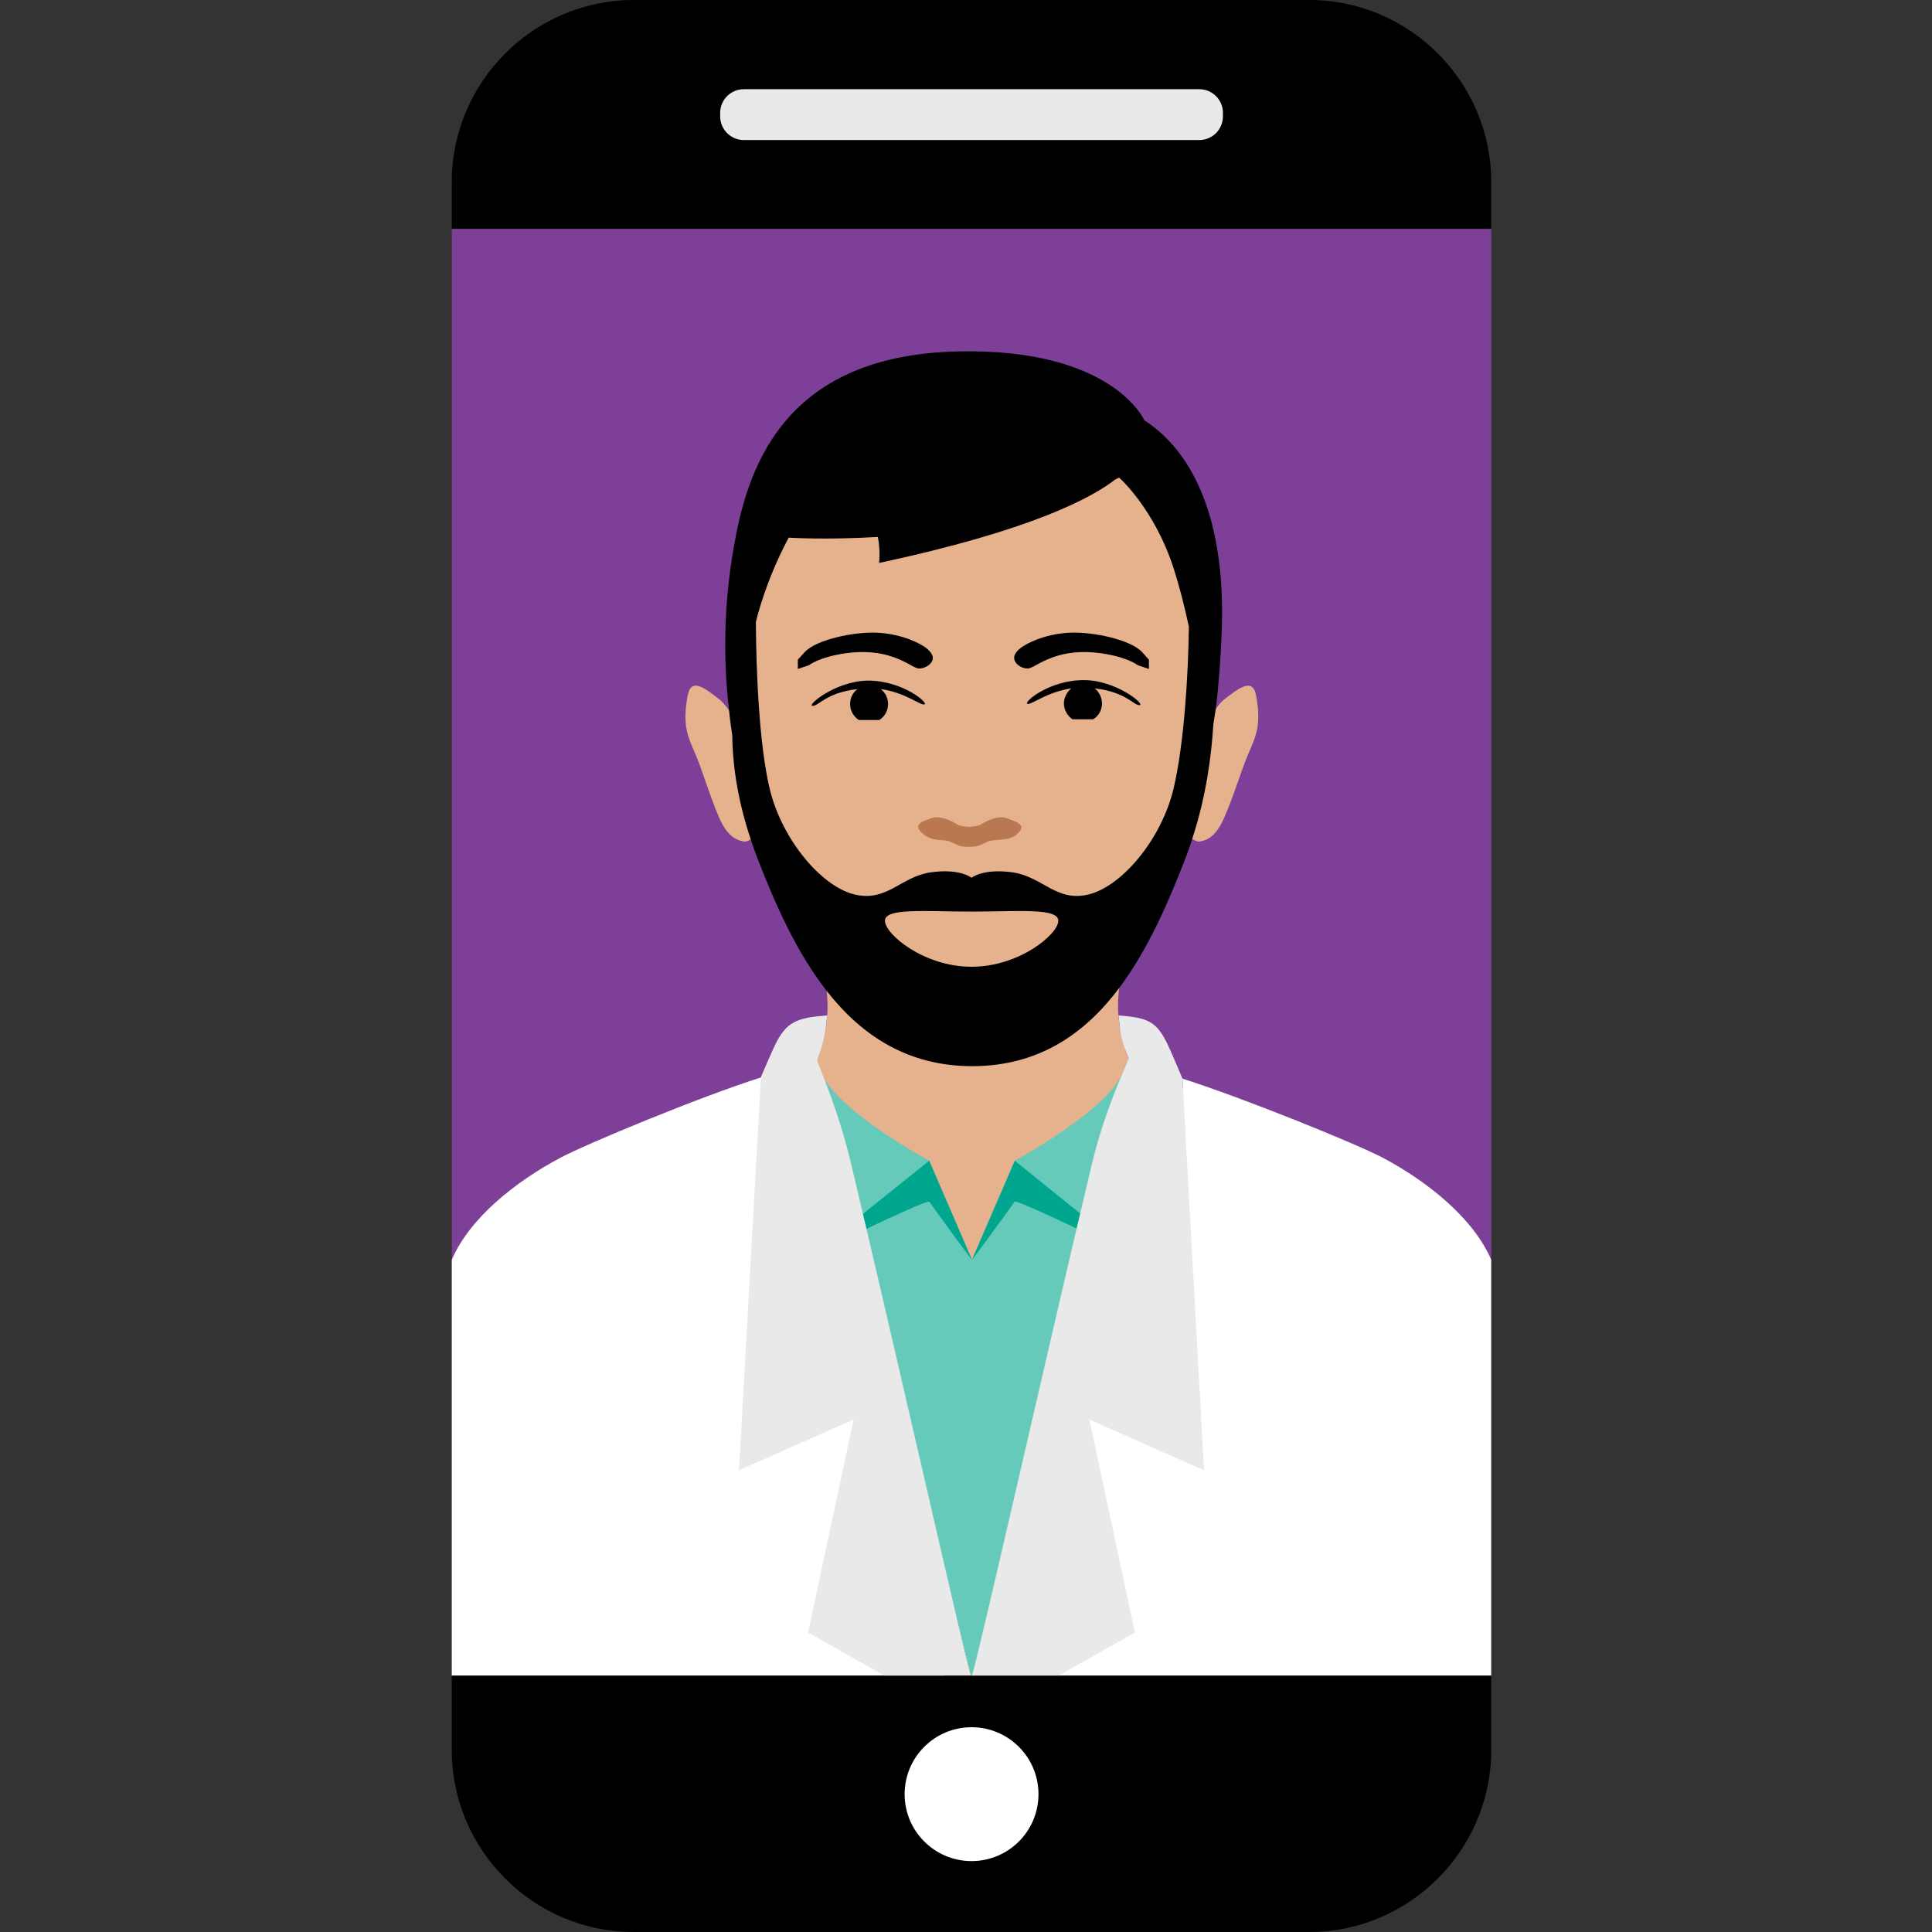
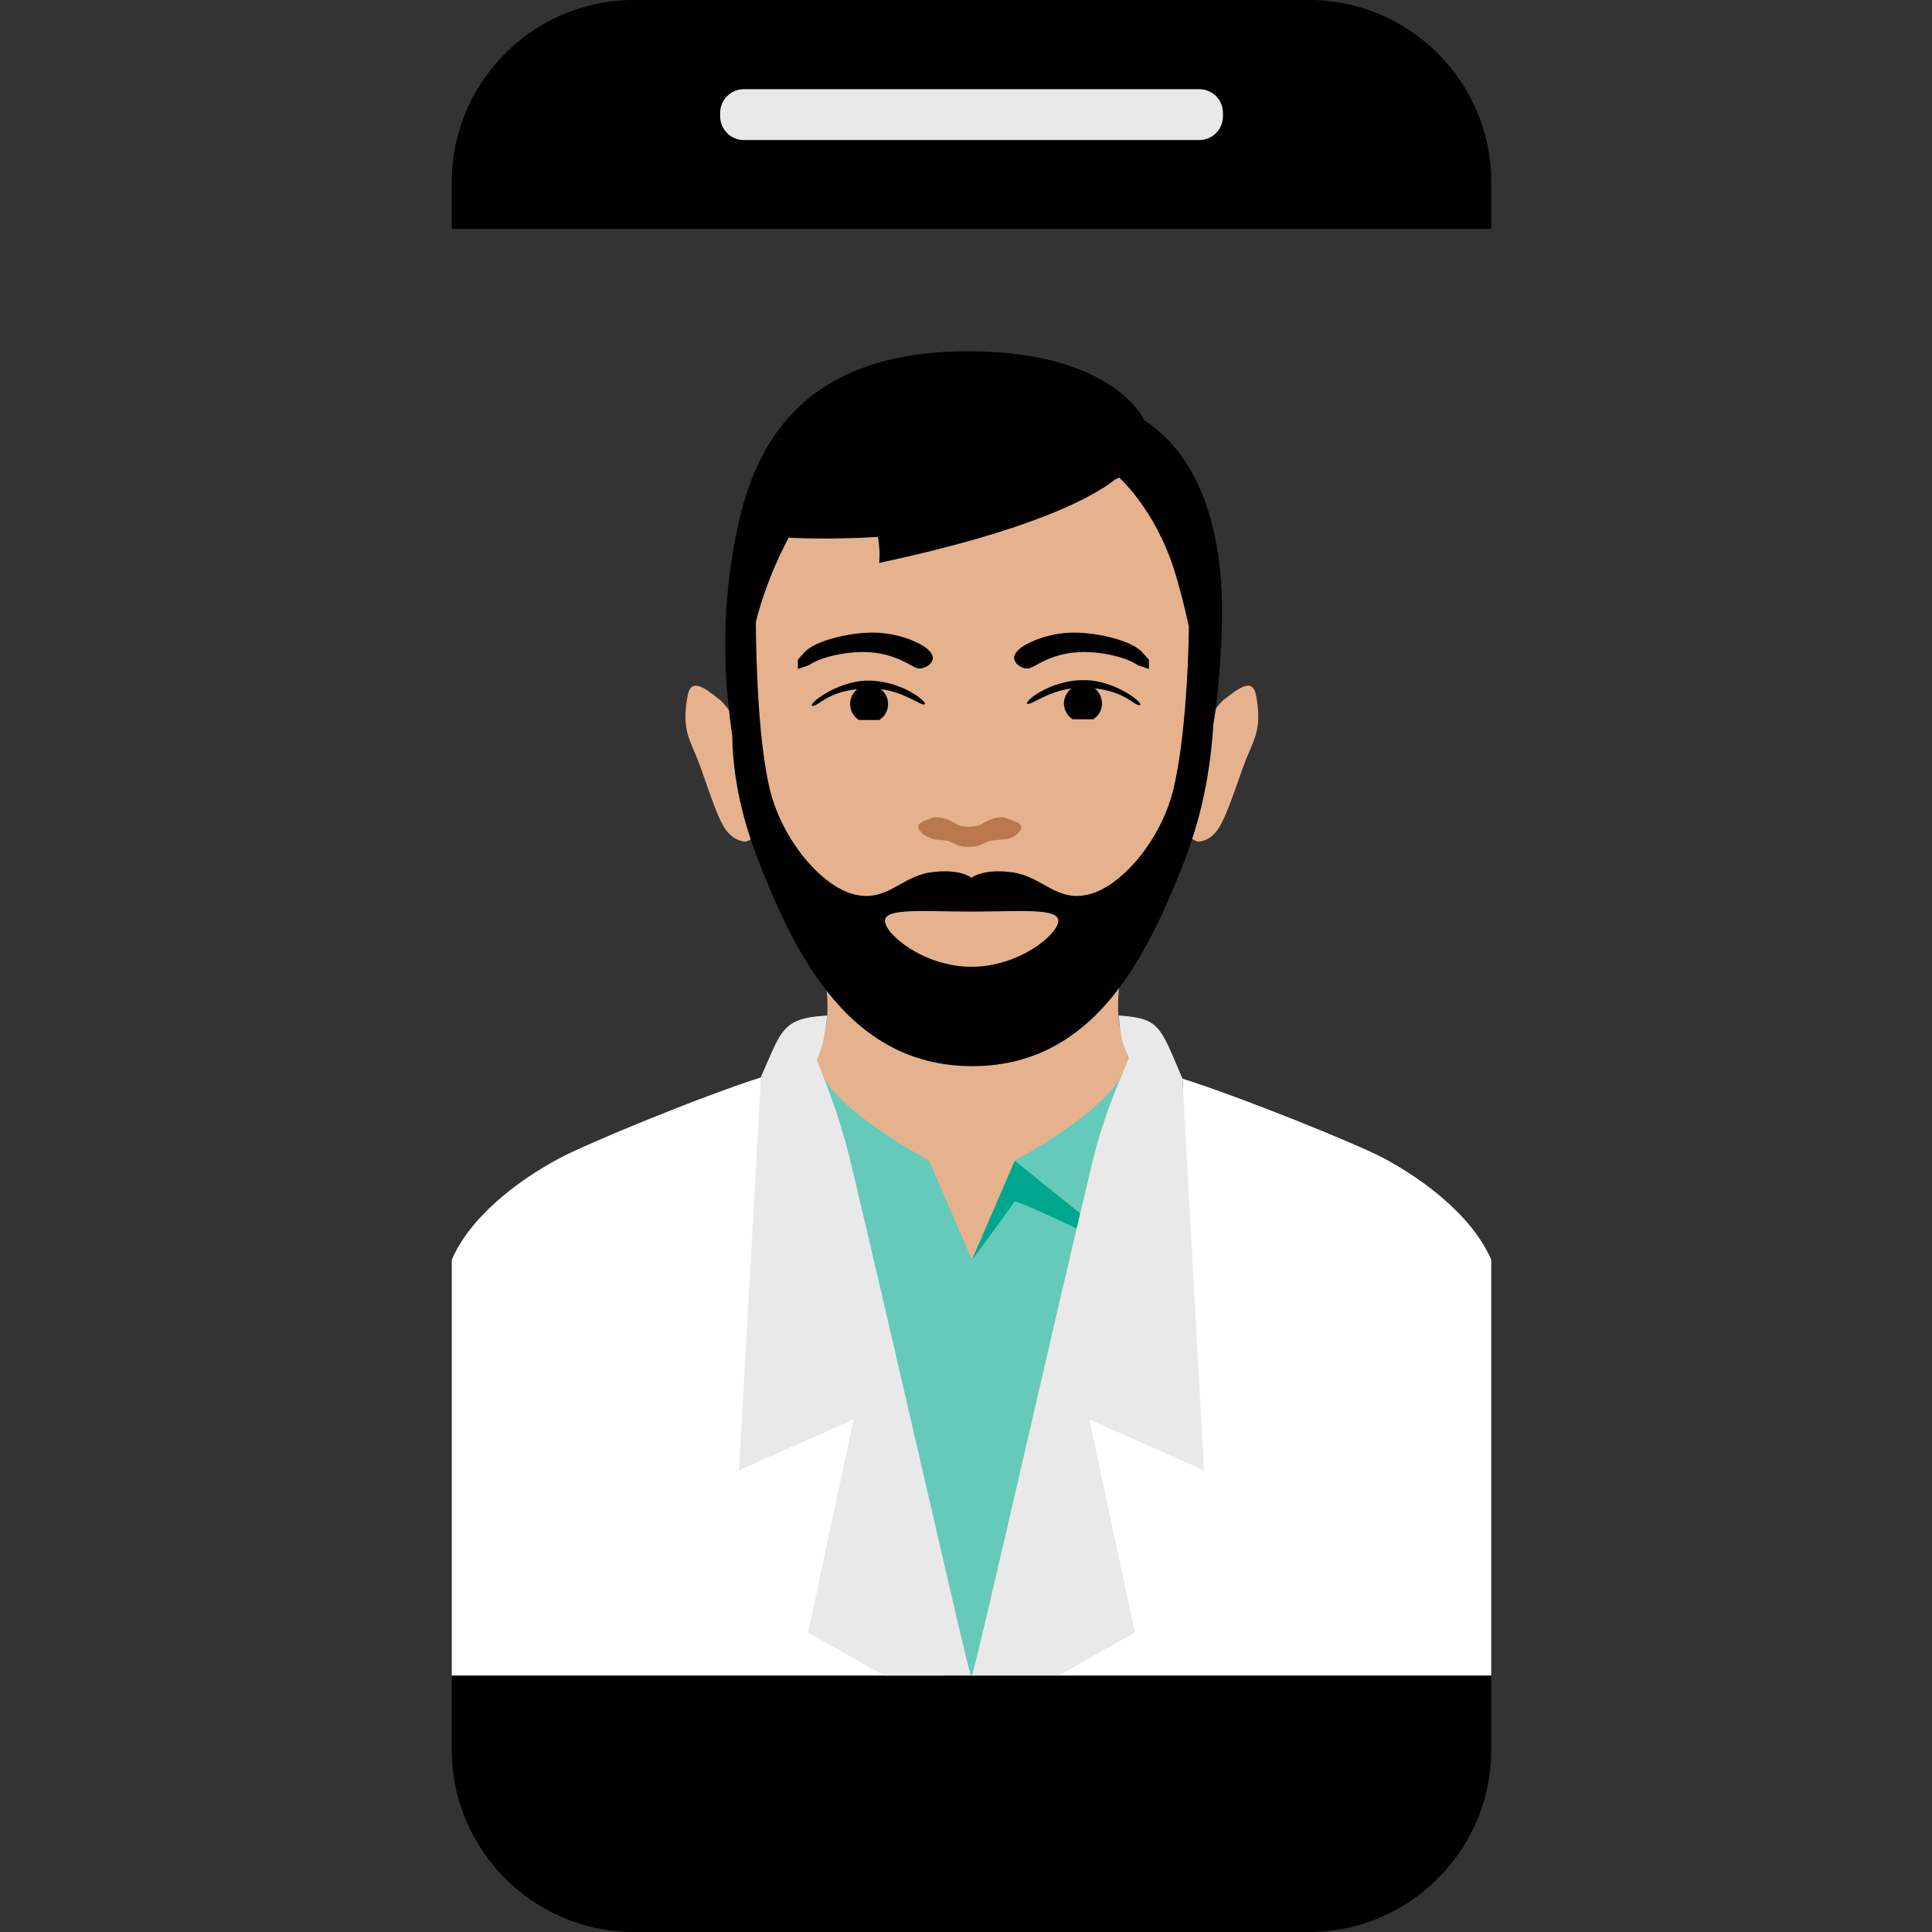
<svg xmlns="http://www.w3.org/2000/svg" width="124" height="124" viewBox="0 0 124 124" fill="none">
  <rect x="0" y="0" width="124" height="124" fill="#333333" stroke="none" />
  <g clip-path="url(#clip0_2497_16312)">
    <path d="M28.996 107.541H95.71V112.324C95.71 118.746 90.455 123.999 84.035 123.999H40.671C34.249 123.999 28.996 118.744 28.996 112.324V107.541ZM84.035 0H40.671C34.249 0 28.996 5.255 28.996 11.675V14.693H95.71V11.675C95.71 5.256 90.459 0 84.035 0Z" fill="black" />
-     <path d="M62.357 119.449C64.729 119.449 66.652 117.525 66.652 115.153C66.652 112.781 64.729 110.857 62.357 110.857C59.984 110.857 58.061 112.781 58.061 115.153C58.061 117.525 59.984 119.449 62.357 119.449Z" fill="white" />
-     <path d="M95.713 14.694H29V80.853H95.713V14.694Z" fill="#7D3F98" />
+     <path d="M95.713 14.694V80.853H95.713V14.694Z" fill="#7D3F98" />
    <path d="M76.973 5.725H47.741C46.902 5.725 46.222 6.405 46.222 7.243V7.469C46.222 8.308 46.902 8.988 47.741 8.988H76.973C77.811 8.988 78.491 8.308 78.491 7.469V7.243C78.491 6.405 77.811 5.725 76.973 5.725Z" fill="#E9E9E9" />
    <path d="M80.621 44.651C80.403 43.433 79.483 44.187 78.5 44.947C78.329 45.114 78.174 45.297 78.036 45.493C77.832 45.781 77.65 46.083 77.49 46.398C77.786 43.804 78.051 40.624 77.818 39.111C76.706 31.527 74.088 23.788 62.665 23.382H62.229C50.4 23.802 48.399 30.107 47.072 39.111C46.839 40.686 47.135 44.089 47.443 46.741C47.258 46.338 47.039 45.952 46.788 45.586C46.627 45.356 46.444 45.141 46.242 44.947C45.273 44.182 44.353 43.433 44.135 44.651C43.776 46.585 44.151 47.272 44.65 48.442C45.134 49.566 45.789 51.844 46.366 52.905C46.835 53.763 47.412 53.998 47.864 54.017C47.974 53.984 48.079 53.937 48.176 53.877C48.293 53.809 48.403 53.731 48.505 53.643C48.55 53.605 48.591 53.564 48.629 53.519C49.097 55.079 49.675 56.669 49.971 57.169C50.939 58.809 51.639 59.979 52.405 60.992C52.755 61.828 52.976 62.712 53.06 63.615C53.201 64.912 53.076 66.394 52.436 68.046V68.061C52.427 68.091 52.411 68.118 52.39 68.139C52.39 68.161 52.385 68.183 52.374 68.202C51.89 69.388 51.142 70.668 50.018 71.994C49.578 72.548 49.098 73.07 48.582 73.554C48.471 73.682 48.35 73.802 48.223 73.914C46.163 75.879 46.475 78.157 48.223 80.155C49.488 81.622 51.516 82.948 53.934 83.9C54.913 84.284 55.92 84.592 56.946 84.82C56.952 84.826 56.959 84.831 56.967 84.834C56.976 84.836 56.984 84.837 56.993 84.836C58.79 85.266 60.639 85.439 62.486 85.351C64.214 85.426 65.945 85.279 67.635 84.914C67.644 84.915 67.652 84.914 67.66 84.912C67.668 84.909 67.676 84.905 67.682 84.899C68.631 84.702 69.565 84.436 70.475 84.103C72.987 83.198 75.125 81.871 76.498 80.389C78.387 78.33 78.808 75.958 76.655 73.914C76.469 73.728 76.284 73.554 76.092 73.351C75.635 72.907 75.202 72.438 74.795 71.947C73.656 70.558 72.908 69.26 72.439 68.031V68.015C72.424 67.999 72.424 68.015 72.424 68.015C72.423 68.007 72.424 67.998 72.426 67.99C72.429 67.982 72.433 67.974 72.439 67.968C71.768 66.267 71.659 64.738 71.831 63.412C71.925 62.585 72.135 61.776 72.455 61.008C73.235 59.979 73.937 58.809 74.92 57.169C75.198 56.686 75.763 55.141 76.218 53.627C76.233 53.627 76.233 53.627 76.233 53.643C76.316 53.723 76.41 53.791 76.511 53.846C76.629 53.916 76.753 53.973 76.882 54.017C77.335 54.002 77.901 53.768 78.364 52.905C78.942 51.844 79.612 49.57 80.096 48.442C80.591 47.272 80.977 46.581 80.621 44.651Z" fill="#E5B28D" />
    <path d="M65.061 52.683C64.876 52.61 64.501 52.458 64.332 52.454C63.889 52.442 63.406 52.639 62.969 52.909C62.797 53.017 62.388 53.068 62.194 53.068C62.001 53.068 61.593 53.017 61.42 52.909C60.986 52.631 60.501 52.445 60.058 52.454C59.888 52.454 59.51 52.61 59.328 52.683C58.576 52.983 59.084 53.4 59.328 53.587C59.948 54.05 60.563 53.824 61.008 54.032C61.286 54.16 61.551 54.296 61.728 54.325C62.022 54.36 62.319 54.36 62.613 54.325C62.799 54.299 63.096 54.16 63.372 54.031C63.817 53.823 64.762 53.998 65.218 53.586C65.571 53.27 65.813 52.983 65.061 52.683Z" fill="#B97850" />
    <path d="M69.574 43.652C67.343 43.636 65.626 45.103 65.954 45.181C66.232 45.228 67.218 44.401 68.762 44.183C68.618 44.297 68.501 44.441 68.418 44.606C68.335 44.77 68.289 44.95 68.283 45.134C68.284 45.338 68.335 45.539 68.432 45.719C68.529 45.898 68.669 46.051 68.839 46.164H70.166C70.339 46.057 70.481 45.908 70.58 45.731C70.678 45.553 70.729 45.353 70.728 45.15C70.727 44.964 70.685 44.78 70.604 44.613C70.523 44.445 70.405 44.298 70.26 44.183C72.242 44.401 72.74 45.259 73.132 45.259C73.565 45.259 71.664 43.652 69.574 43.652ZM55.717 43.683C53.626 43.698 51.722 45.306 52.159 45.306C52.549 45.306 53.048 44.448 55.031 44.229C54.882 44.341 54.761 44.487 54.68 44.656C54.598 44.824 54.558 45.01 54.563 45.196C54.564 45.399 54.616 45.599 54.714 45.776C54.813 45.953 54.954 46.103 55.126 46.211H56.437C56.611 46.101 56.753 45.949 56.852 45.769C56.95 45.589 57 45.386 56.998 45.181C56.998 44.997 56.956 44.816 56.875 44.651C56.794 44.486 56.676 44.342 56.531 44.229C58.075 44.432 59.058 45.274 59.323 45.212C59.649 45.15 57.948 43.683 55.717 43.683ZM59.259 41.467C59.15 41.389 58.042 40.703 56.326 40.609C54.765 40.531 52.331 41.077 51.629 41.873L51.207 42.341V42.934L51.91 42.7C52.752 42.107 54.515 41.795 55.67 41.857C57.043 41.92 57.902 42.388 58.417 42.669C58.695 42.824 58.901 42.934 59.072 42.903C59.415 42.872 59.821 42.625 59.868 42.279C59.914 41.92 59.431 41.56 59.259 41.467ZM73.319 41.873C72.632 41.077 70.183 40.531 68.622 40.609C66.905 40.702 65.797 41.389 65.688 41.467C65.516 41.56 65.033 41.92 65.095 42.279C65.142 42.621 65.532 42.872 65.876 42.903C66.047 42.934 66.246 42.824 66.531 42.669C67.046 42.391 67.904 41.92 69.277 41.857C70.432 41.795 72.195 42.107 73.037 42.7L73.74 42.934V42.341L73.319 41.873Z" fill="black" />
    <path d="M73.443 26.97C73.443 26.97 71.415 22.337 61.49 22.554C50.037 22.804 47.898 30.372 47.072 35.257C46.482 38.669 46.389 42.148 46.794 45.586C46.841 46.133 46.919 46.663 46.997 47.194C47.013 48.769 47.246 51.063 48.183 53.873C48.323 54.278 48.461 54.699 48.635 55.136C49.775 58.086 51.148 61.159 53.067 63.61C55.282 66.434 58.232 68.428 62.398 68.428C66.674 68.428 69.639 66.338 71.839 63.404C73.646 60.988 74.954 58.008 76.066 55.136C76.238 54.699 76.393 54.263 76.519 53.839C77.408 51.14 77.751 48.534 77.876 46.49C77.923 46.193 77.969 45.865 78.032 45.491C78.188 44.243 78.344 42.511 78.423 40.201C78.593 34.429 77.173 29.404 73.443 26.97ZM62.353 62.049C59.295 62.049 56.798 59.958 56.798 59.099C56.798 58.257 59.295 58.507 62.353 58.507C65.427 58.507 67.924 58.257 67.924 59.099C67.92 59.958 65.423 62.049 62.353 62.049ZM69.906 57.399C67.815 57.929 66.941 56.287 65.022 55.994C63.103 55.716 62.353 56.338 62.353 56.338C62.353 56.338 61.62 55.714 59.7 55.994C57.781 56.291 56.907 57.929 54.8 57.399C52.71 56.868 50.182 53.888 49.401 50.627C48.715 47.771 48.528 42.936 48.513 39.922C48.559 39.737 48.605 39.551 48.653 39.376C49.135 37.689 49.794 36.057 50.619 34.507C50.619 34.507 52.991 34.664 56.346 34.461C56.449 35.01 56.476 35.572 56.424 36.129C66.317 34.022 70.137 31.9 71.575 30.776C71.654 30.729 71.748 30.698 71.825 30.651C71.825 30.651 74.088 32.633 75.336 36.503C75.695 37.626 76.023 38.906 76.304 40.217C76.273 43.15 76.007 47.738 75.32 50.625C74.536 53.888 72.008 56.866 69.902 57.399H69.906Z" fill="black" />
    <path d="M62.513 107.541C62.917 106.346 67.542 85.794 70.253 74.728C70.211 74.778 65.132 74.511 65.132 74.511L62.379 80.836L59.647 74.535L54.632 74.764C54.632 74.764 61.913 106.353 62.312 107.541H62.513Z" fill="#66CABB" />
    <path d="M62.386 80.85C62.442 80.821 64.295 78.287 65.118 77.128C65.219 77.035 67.409 78.044 69.102 78.85L69.359 77.894C67.493 76.412 65.162 74.499 65.136 74.486L62.388 80.851L62.386 80.85Z" fill="#00A78E" />
    <path d="M72.506 67.837L72.102 68.736C71.211 71.229 65.133 74.487 65.133 74.487C65.159 74.5 67.49 76.399 69.356 77.883L72.506 67.837Z" fill="#66CABB" />
-     <path d="M62.381 80.85C62.324 80.821 60.471 78.287 59.647 77.128C59.547 77.035 57.279 78.073 55.591 78.879L55.334 77.922C57.2 76.439 59.608 74.499 59.635 74.486L62.382 80.851L62.381 80.85Z" fill="#00A78E" />
    <path d="M52.261 67.837L52.665 68.736C53.554 71.233 59.633 74.489 59.633 74.489C59.608 74.502 57.224 76.441 55.36 77.925L52.261 67.837Z" fill="#66CABB" />
    <path d="M95.71 80.853V107.539H67.95L70.479 84.096L71.041 78.92L74.801 71.945L75.912 69.885L75.928 69.854L75.897 69.23C80.001 70.541 87.117 73.443 88.771 74.316C91.638 75.844 94.559 78.185 95.71 80.853Z" fill="white" />
    <path d="M60.601 107.541H28.996V80.856C30.135 78.187 33.073 75.847 35.946 74.317C37.646 73.413 44.871 70.416 48.834 69.152H48.85L50.02 71.992L51.781 76.254L53.934 83.901L60.601 107.541Z" fill="white" />
    <path d="M54.641 74.762C53.789 71.187 52.681 68.764 52.44 68.057C52.883 66.925 52.967 66.337 53.096 65.17C51.154 65.317 50.465 65.575 49.745 67.073C49.507 67.566 49.053 68.621 48.859 69.073L48.843 69.143L47.427 94.366L54.786 91.109L51.864 104.778L56.751 107.541H62.322C61.922 106.353 57.296 85.893 54.641 74.762Z" fill="#E9E9E9" />
    <path d="M77.278 94.367L75.893 69.228C75.893 69.228 75.197 67.566 74.96 67.073C74.24 65.575 73.73 65.321 71.789 65.174C71.939 66.627 71.968 66.756 72.429 67.909C72.429 67.921 72.429 67.934 72.429 67.948C72.188 68.655 70.92 71.191 70.068 74.762C67.409 85.893 62.784 106.353 62.384 107.542H67.954L72.841 104.778L69.919 91.11L77.278 94.367Z" fill="#E9E9E9" />
  </g>
  <defs>
    <clipPath id="clip0_2497_16312">
      <rect width="66.713" height="124" fill="white" transform="translate(29)" />
    </clipPath>
  </defs>
</svg>